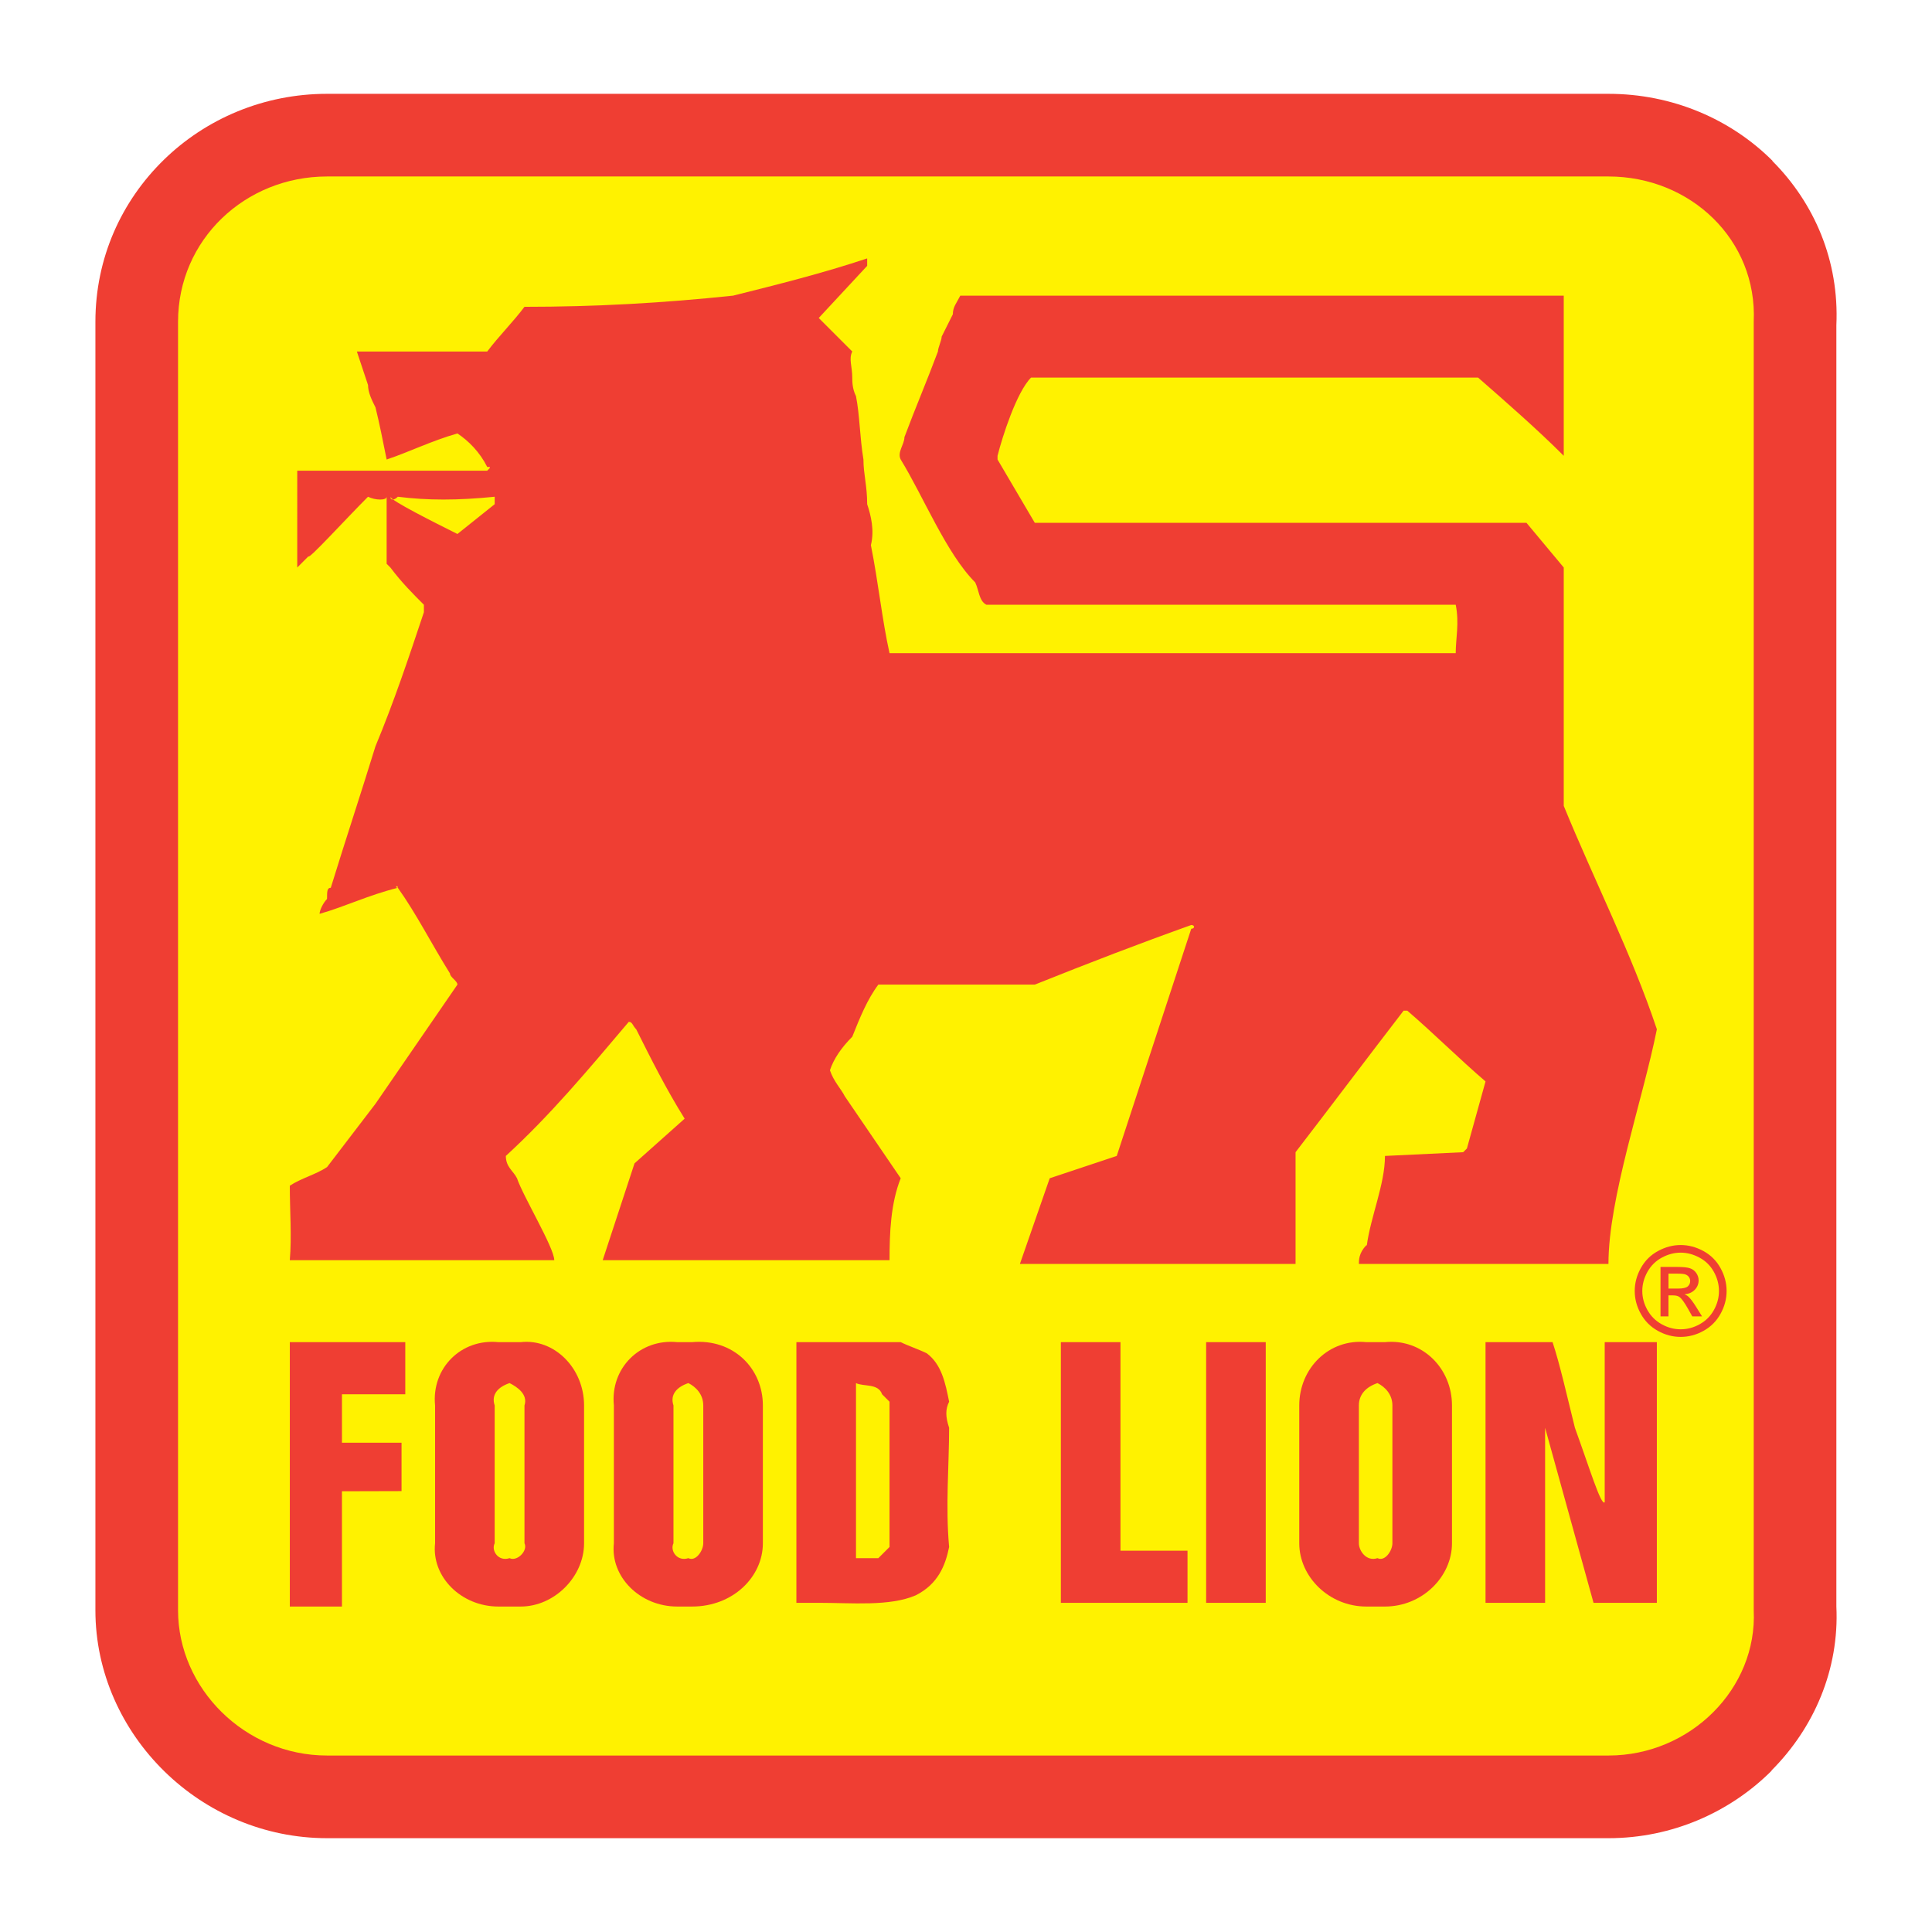
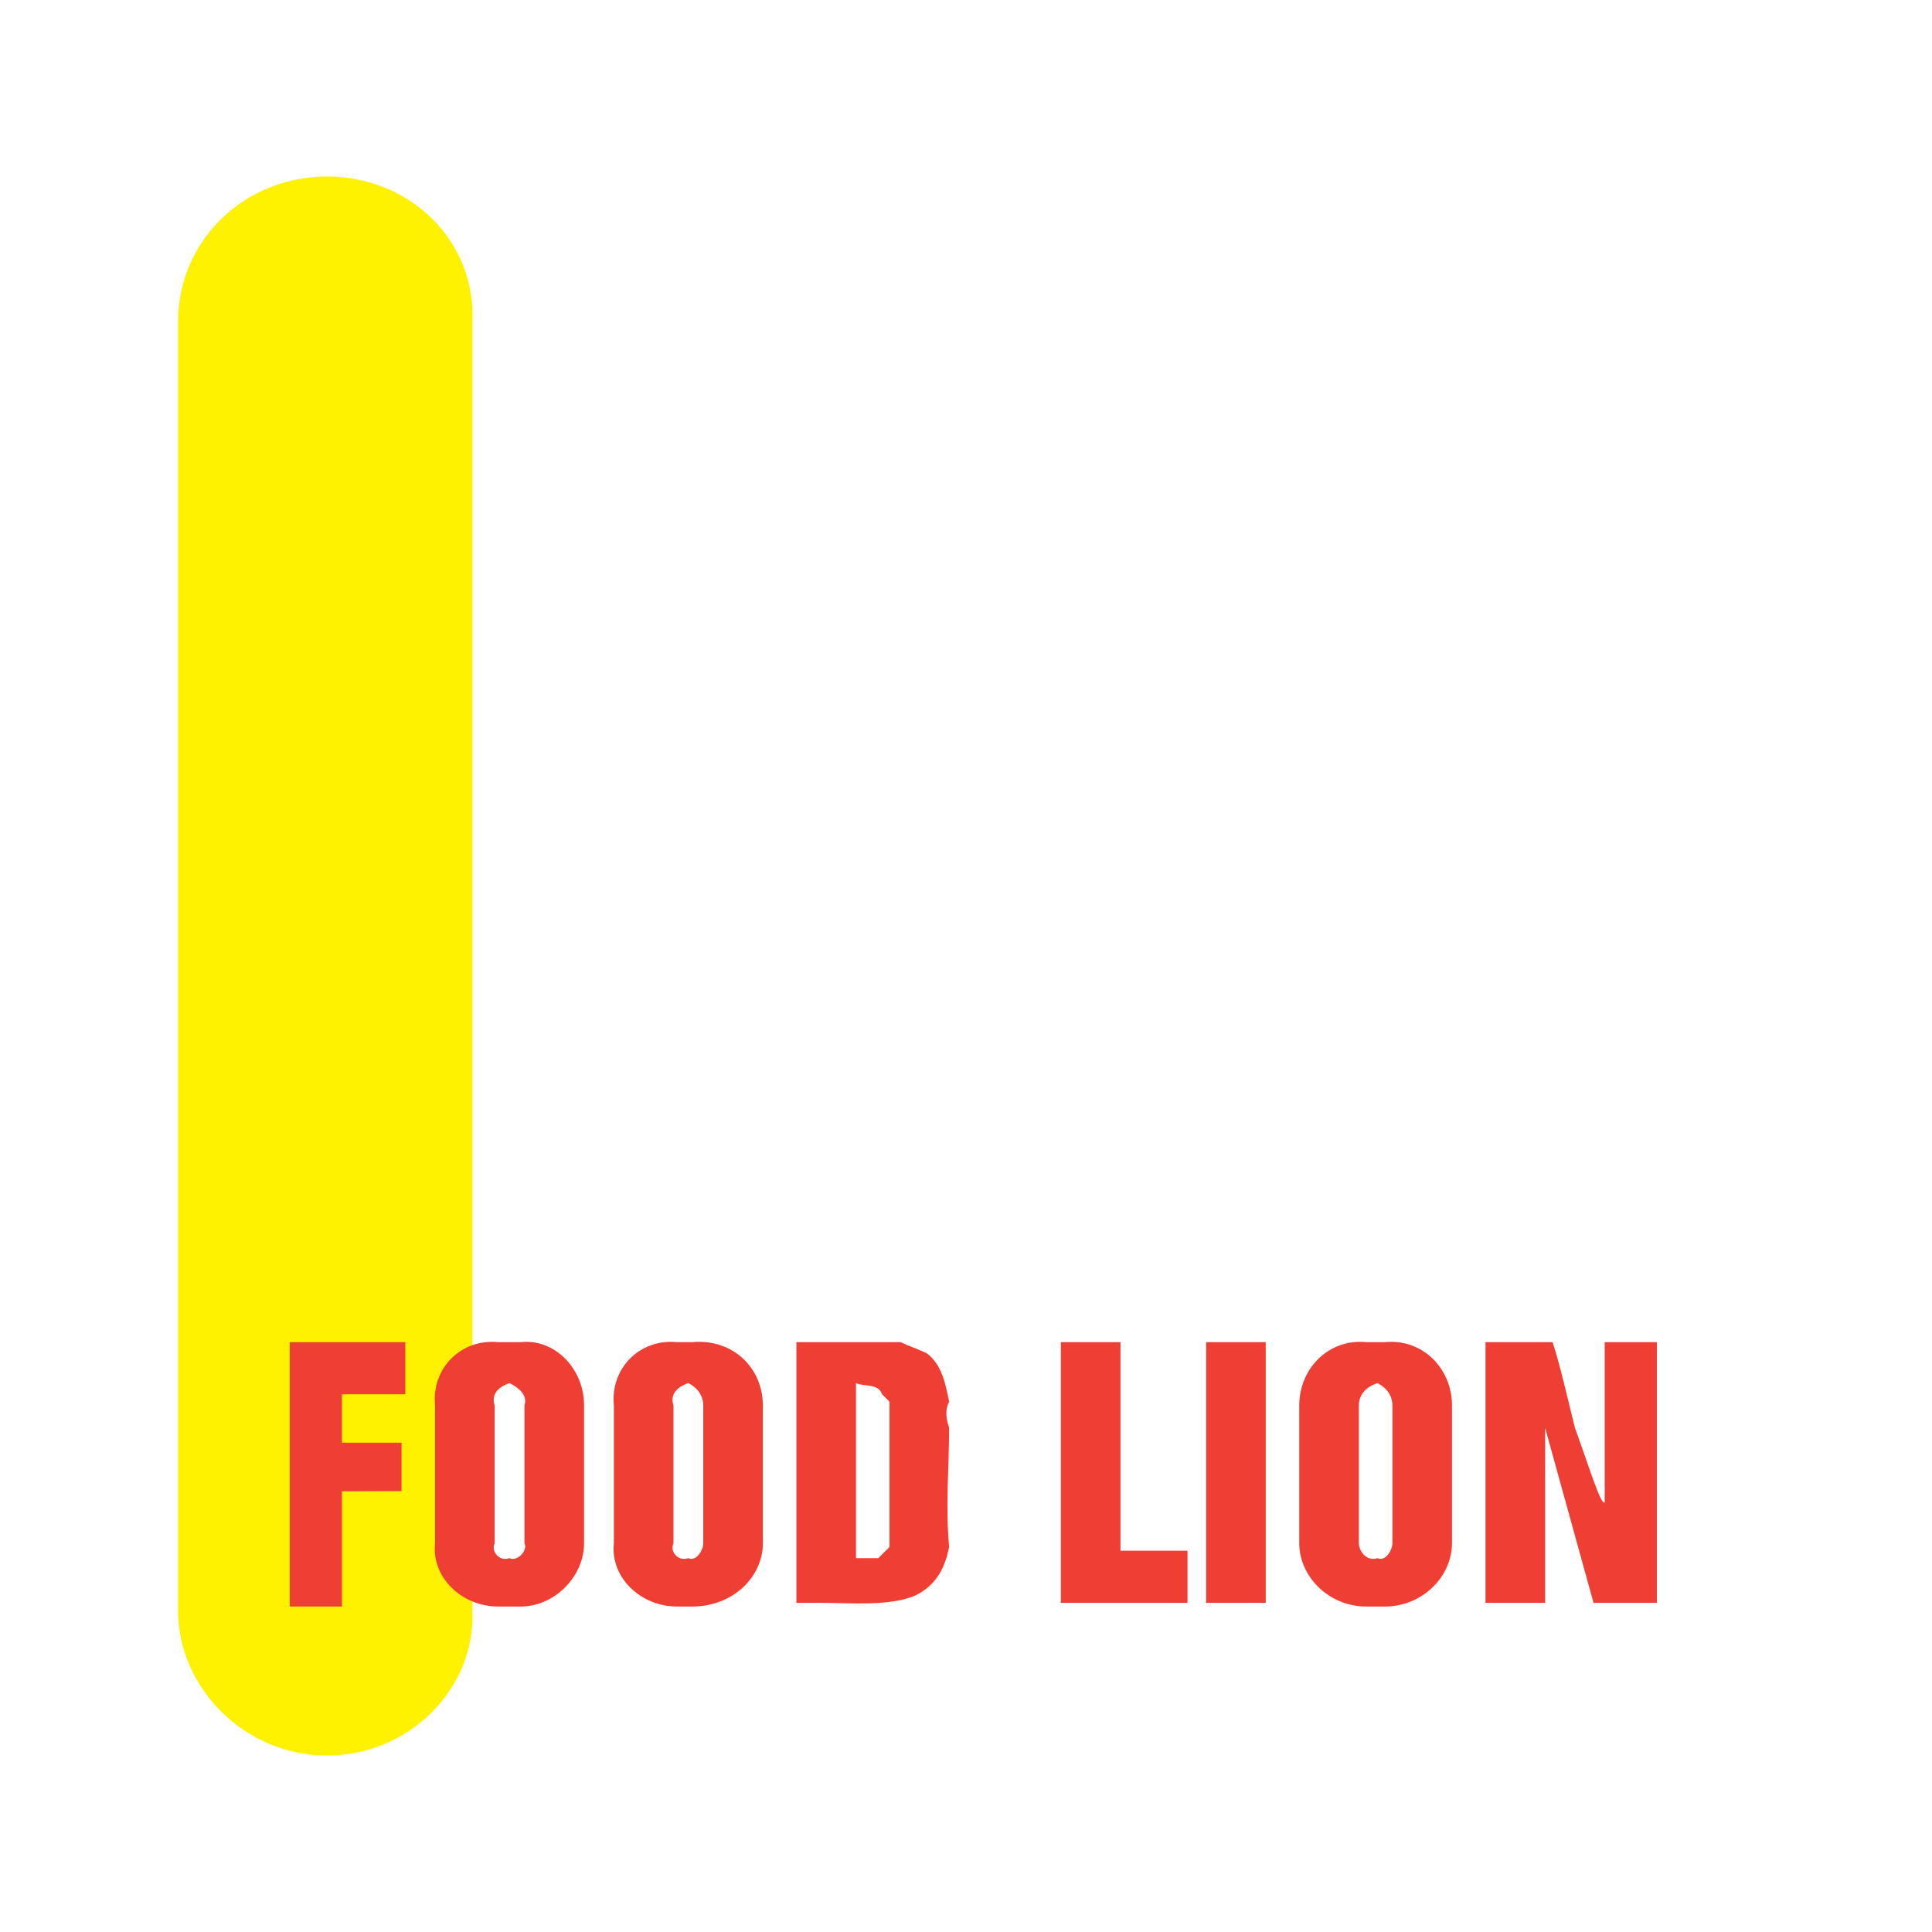
<svg xmlns="http://www.w3.org/2000/svg" version="1.0" id="Layer_1" x="0px" y="0px" width="192.756px" height="192.756px" viewBox="0 0 192.756 192.756" enable-background="new 0 0 192.756 192.756" xml:space="preserve">
  <g>
-     <polygon fill-rule="evenodd" clip-rule="evenodd" fill="#FFFFFF" points="0,0 192.756,0 192.756,192.756 0,192.756 0,0  " />
-     <path fill="#EF3E33" d="M32.63,9.361h127.845c6.383,0,12.216,2.529,16.37,6.683l-0.016,0.017c4.188,4.195,6.678,9.95,6.385,16.392   v127.82c0.3,6.293-2.229,12.121-6.474,16.371l0.017,0.018c-4.128,4.127-9.918,6.734-16.282,6.734H32.63   c-6.292,0-12.02-2.564-16.189-6.629c-4.269-4.16-6.922-9.9-6.922-16.107V32.098c0-6.373,2.613-12.047,6.829-16.156   C20.545,11.85,26.316,9.361,32.63,9.361L32.63,9.361z" />
-     <path fill-rule="evenodd" clip-rule="evenodd" fill="#FFF200" d="M32.63,17.607h127.845c8.176,0,14.865,6.316,14.494,14.491   v128.561c0.371,7.803-6.318,14.49-14.494,14.49H32.63c-8.176,0-14.866-6.688-14.866-14.49V32.098   C17.764,23.923,24.454,17.607,32.63,17.607L32.63,17.607z" />
-     <path fill-rule="evenodd" clip-rule="evenodd" fill="#EF3E33" d="M167.682,124.217c0.77,0,1.521,0.197,2.255,0.592   c0.731,0.396,1.304,0.959,1.712,1.695c0.408,0.734,0.614,1.502,0.614,2.299c0,0.791-0.201,1.549-0.605,2.277   c-0.402,0.729-0.969,1.295-1.694,1.697c-0.729,0.406-1.486,0.605-2.281,0.605c-0.794,0-1.555-0.199-2.28-0.605   c-0.729-0.402-1.295-0.969-1.699-1.697c-0.406-0.729-0.607-1.486-0.607-2.277c0-0.797,0.205-1.564,0.616-2.299   c0.41-0.736,0.983-1.299,1.717-1.695C166.16,124.414,166.912,124.217,167.682,124.217L167.682,124.217z M167.682,124.977   c-0.645,0-1.271,0.166-1.881,0.496c-0.609,0.328-1.086,0.801-1.432,1.412c-0.344,0.615-0.517,1.252-0.517,1.918   c0,0.66,0.172,1.293,0.51,1.898s0.811,1.078,1.418,1.416c0.606,0.338,1.24,0.508,1.901,0.508c0.66,0,1.294-0.17,1.902-0.508   c0.607-0.338,1.078-0.811,1.413-1.416c0.337-0.605,0.505-1.238,0.505-1.898c0-0.666-0.171-1.303-0.512-1.918   c-0.343-0.611-0.819-1.084-1.431-1.412C168.946,125.143,168.32,124.977,167.682,124.977L167.682,124.977z M165.67,131.336v-4.932   h1.694c0.581,0,1,0.043,1.259,0.137c0.26,0.09,0.465,0.25,0.62,0.475c0.153,0.229,0.229,0.469,0.229,0.725   c0,0.361-0.127,0.674-0.385,0.941c-0.258,0.266-0.6,0.416-1.024,0.449c0.175,0.072,0.315,0.16,0.419,0.262   c0.199,0.195,0.441,0.521,0.73,0.979l0.601,0.965h-0.973l-0.438-0.779c-0.344-0.607-0.62-0.992-0.831-1.145   c-0.145-0.115-0.358-0.172-0.64-0.172h-0.467v2.096H165.67L165.67,131.336z M166.466,128.561h0.968c0.459,0,0.775-0.07,0.943-0.207   s0.253-0.32,0.253-0.549c0-0.145-0.042-0.273-0.123-0.391c-0.08-0.113-0.192-0.201-0.336-0.256   c-0.146-0.059-0.41-0.086-0.801-0.086h-0.904V128.561L166.466,128.561z" />
-     <path fill-rule="evenodd" clip-rule="evenodd" fill="#EF3E33" d="M39.691,88.575c-2.973,0.744-5.203,1.857-7.805,2.601   c0-0.371,0.372-1.114,0.744-1.486c0-0.743,0-1.115,0.372-1.115c1.487-4.831,2.973-9.29,4.459-14.12   c1.858-4.459,3.345-8.917,4.832-13.376v-0.743c-1.115-1.115-2.23-2.229-3.345-3.716l-0.372-0.371c0-2.229,0-6.317,0-6.688   c0,0.372-1.115,0.372-1.858,0c-2.229,2.229-5.946,6.316-5.946,5.945l-1.115,1.115V46.96H48.61c0.372-0.372,0.372-0.372,0-0.372   c-0.743-1.486-1.858-2.601-2.973-3.343c-2.602,0.743-4.831,1.857-7.061,2.6c-0.372-1.857-0.743-3.715-1.115-5.202   c-0.372-0.743-0.743-1.486-0.743-2.229l-1.114-3.344c4.087,0,8.919,0,13.007,0c1.115-1.486,2.602-2.973,3.716-4.459   c7.061,0,13.75-0.371,20.812-1.114c4.46-1.115,8.919-2.229,13.379-3.716c0,0.372,0,0.372,0,0.743l-4.832,5.202l3.344,3.344   c-0.371,0.743,0,1.486,0,2.6c0,0.372,0,1.115,0.372,1.858c0.373,1.858,0.373,4.087,0.744,6.316c0,1.485,0.372,2.601,0.372,4.459   c0.371,1.115,0.743,2.601,0.371,4.087c0.744,3.716,1.115,7.432,1.858,10.775c5.203,0,56.49,0,56.119,0h0.371   c0-1.486,0.372-2.972,0-4.83H98.411c-0.744-0.371-0.744-1.486-1.116-2.229c-2.881-2.881-5.191-8.62-7.433-12.262   c-0.372-0.743,0.372-1.486,0.372-2.229c1.115-2.973,2.23-5.573,3.344-8.545c0-0.372,0.372-1.115,0.372-1.486   c0.372-0.743,0.744-1.486,1.116-2.229c0-0.743,0.371-1.114,0.743-1.857h60.206v15.977c-2.602-2.601-5.574-5.202-8.548-7.804H102.87   c-1.453,1.454-2.885,5.96-3.345,7.804v0.371l3.717,6.317h49.056l3.717,4.458v23.78c3.03,7.406,6.769,14.728,9.291,22.292   c-1.413,7.064-4.831,16.822-4.831,23.41h-24.9c0-0.373,0-1.115,0.743-1.859l0.049,0.002c0.39-2.883,1.811-6.107,1.811-8.918   l7.804-0.373l0.371-0.371l1.859-6.688c-2.602-2.23-5.203-4.83-7.806-7.061h-0.37c-3.718,4.83-7.062,9.289-10.778,14.119v11.148   h-27.502l2.974-8.547l6.689-2.229l7.433-22.666c0.372,0,0.372-0.372,0-0.372c-5.203,1.858-10.034,3.716-15.608,5.946H87.633   c-1.115,1.486-1.858,3.344-2.602,5.201c-1.115,1.115-1.858,2.229-2.229,3.344c0.372,1.115,1.115,1.857,1.487,2.602l5.575,8.174   c-0.999,2.496-1.115,5.484-1.115,8.174H60.131l3.175-9.66l5.001-4.459c-1.858-2.973-3.345-5.945-4.832-8.918   c-0.372-0.371-0.372-0.742-0.743-0.742c-4.088,4.83-7.805,9.289-12.265,13.377c0,1.113,0.744,1.486,1.115,2.229   c0.598,1.791,3.717,6.941,3.717,8.174c-8.795,0-17.591,0-26.386,0c0.205-2.367,0-4.926,0-7.43c1.115-0.744,2.601-1.115,3.716-1.859   l4.831-6.316l8.176-11.889c0-0.371-0.743-0.744-0.743-1.115C43.036,94.148,41.548,91.176,39.691,88.575c0-0.366-0.36-0.011-0.017,0   H39.691L39.691,88.575z M49.354,50.304l-3.716,2.972c-2.229-1.114-6.689-3.344-6.689-3.715c0,0.372,0.371,0.372,0.743,0   c2.973,0.372,5.946,0.372,9.663,0V50.304L49.354,50.304z" />
+     <path fill-rule="evenodd" clip-rule="evenodd" fill="#FFF200" d="M32.63,17.607c8.176,0,14.865,6.316,14.494,14.491   v128.561c0.371,7.803-6.318,14.49-14.494,14.49H32.63c-8.176,0-14.866-6.688-14.866-14.49V32.098   C17.764,23.923,24.454,17.607,32.63,17.607L32.63,17.607z" />
    <path fill-rule="evenodd" clip-rule="evenodd" fill="#EF3E33" d="M34.116,143.938h5.946v4.83l-5.946,0.016v11.502h-5.202v-17.834   v-8.545h11.521v5.201h-6.318V143.938L34.116,143.938z M43.408,142.451v-2.229c-0.372-3.717,2.601-6.688,6.318-6.316h2.229   c3.345-0.371,6.318,2.6,6.318,6.316v2.229v11.52c0,3.344-2.973,6.314-6.318,6.314h-2.229c-3.717,0-6.69-2.971-6.318-6.314V142.451   L43.408,142.451z M52.327,142.451v-2.229c0.372-1.115-0.744-1.857-1.487-2.23c-1.114,0.373-1.858,1.115-1.486,2.23v2.229v11.52   c-0.372,0.742,0.372,1.857,1.486,1.486c0.743,0.371,1.858-0.744,1.487-1.486V142.451L52.327,142.451z M61.246,142.451v-2.229   c-0.372-3.717,2.601-6.688,6.318-6.316h1.487c4.088-0.371,7.061,2.6,7.061,6.316v2.229v11.52c0,3.344-2.973,6.314-7.061,6.314   h-1.487c-3.717,0-6.689-2.971-6.318-6.314V142.451L61.246,142.451z M70.165,142.451v-2.229c0-1.115-0.743-1.857-1.486-2.23   c-1.115,0.373-1.858,1.115-1.486,2.23v2.229v11.52c-0.372,0.742,0.372,1.857,1.486,1.486c0.743,0.371,1.486-0.744,1.486-1.486   V142.451L70.165,142.451z M79.457,142.451v-8.545c3.345,0,7.062,0,10.406,0c0.743,0.371,1.858,0.742,2.602,1.113   c1.486,1.115,1.858,2.973,2.229,4.83c-0.372,0.744-0.372,1.486,0,2.602c0,3.717-0.372,7.803,0,11.891   c-0.372,1.857-1.115,3.715-3.345,4.83c-2.602,1.113-6.318,0.742-9.663,0.742h-2.23V142.451L79.457,142.451z M88.748,142.451v-2.602   l-0.743-0.742c-0.372-1.115-1.858-0.742-2.602-1.115v4.459v13.006c0.373,0,1.487,0,2.23,0c0.372-0.371,0.743-0.744,1.115-1.115   V142.451L88.748,142.451z M105.843,133.906h5.947v8.545v12.262h6.688v5.201h-12.636v-17.463V133.906L105.843,133.906z    M120.337,133.906h5.946v8.545v17.463h-5.946v-17.463V133.906L120.337,133.906z M129.627,142.451v-2.229   c0-3.717,2.975-6.688,6.69-6.316h1.859c3.716-0.371,6.689,2.6,6.689,6.316v2.229v11.52c0,3.344-2.974,6.314-6.689,6.314h-1.859   c-3.716,0-6.69-2.971-6.69-6.314V142.451L129.627,142.451z M138.92,142.451v-2.229c0-1.115-0.743-1.857-1.487-2.23   c-1.115,0.373-1.858,1.115-1.858,2.23v2.229v11.52c0,0.742,0.743,1.857,1.858,1.486c0.744,0.371,1.487-0.744,1.487-1.486V142.451   L138.92,142.451z M148.211,142.451v-8.545h6.688c0.744,2.229,1.487,5.572,2.23,8.545c1.486,4.088,2.601,7.803,2.973,7.432v-7.432   v-8.545h5.203v8.545v17.463h-6.318l-4.831-17.463v17.463h-5.945V142.451L148.211,142.451z" />
  </g>
</svg>